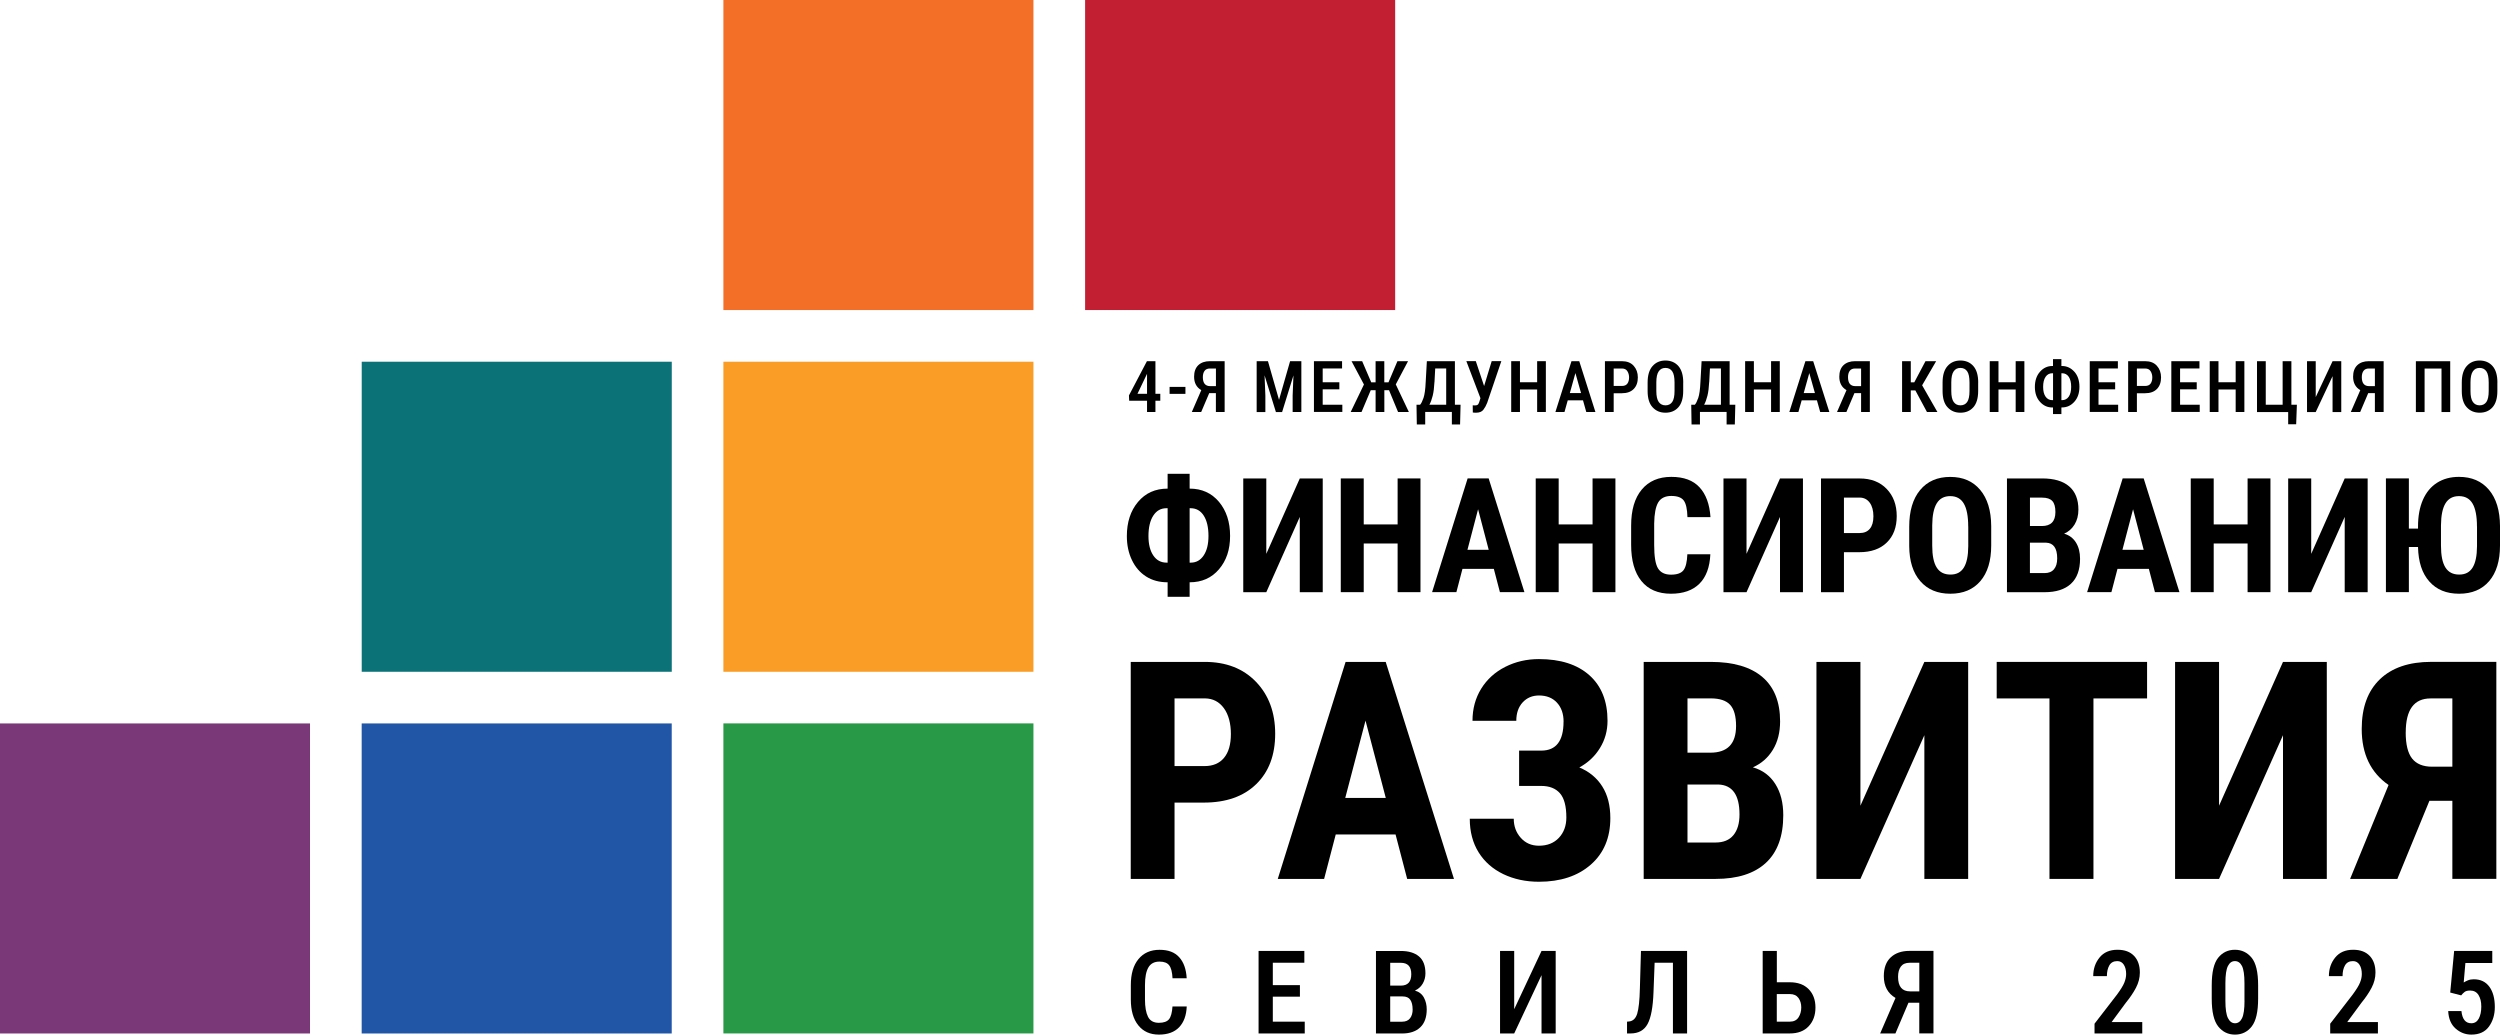
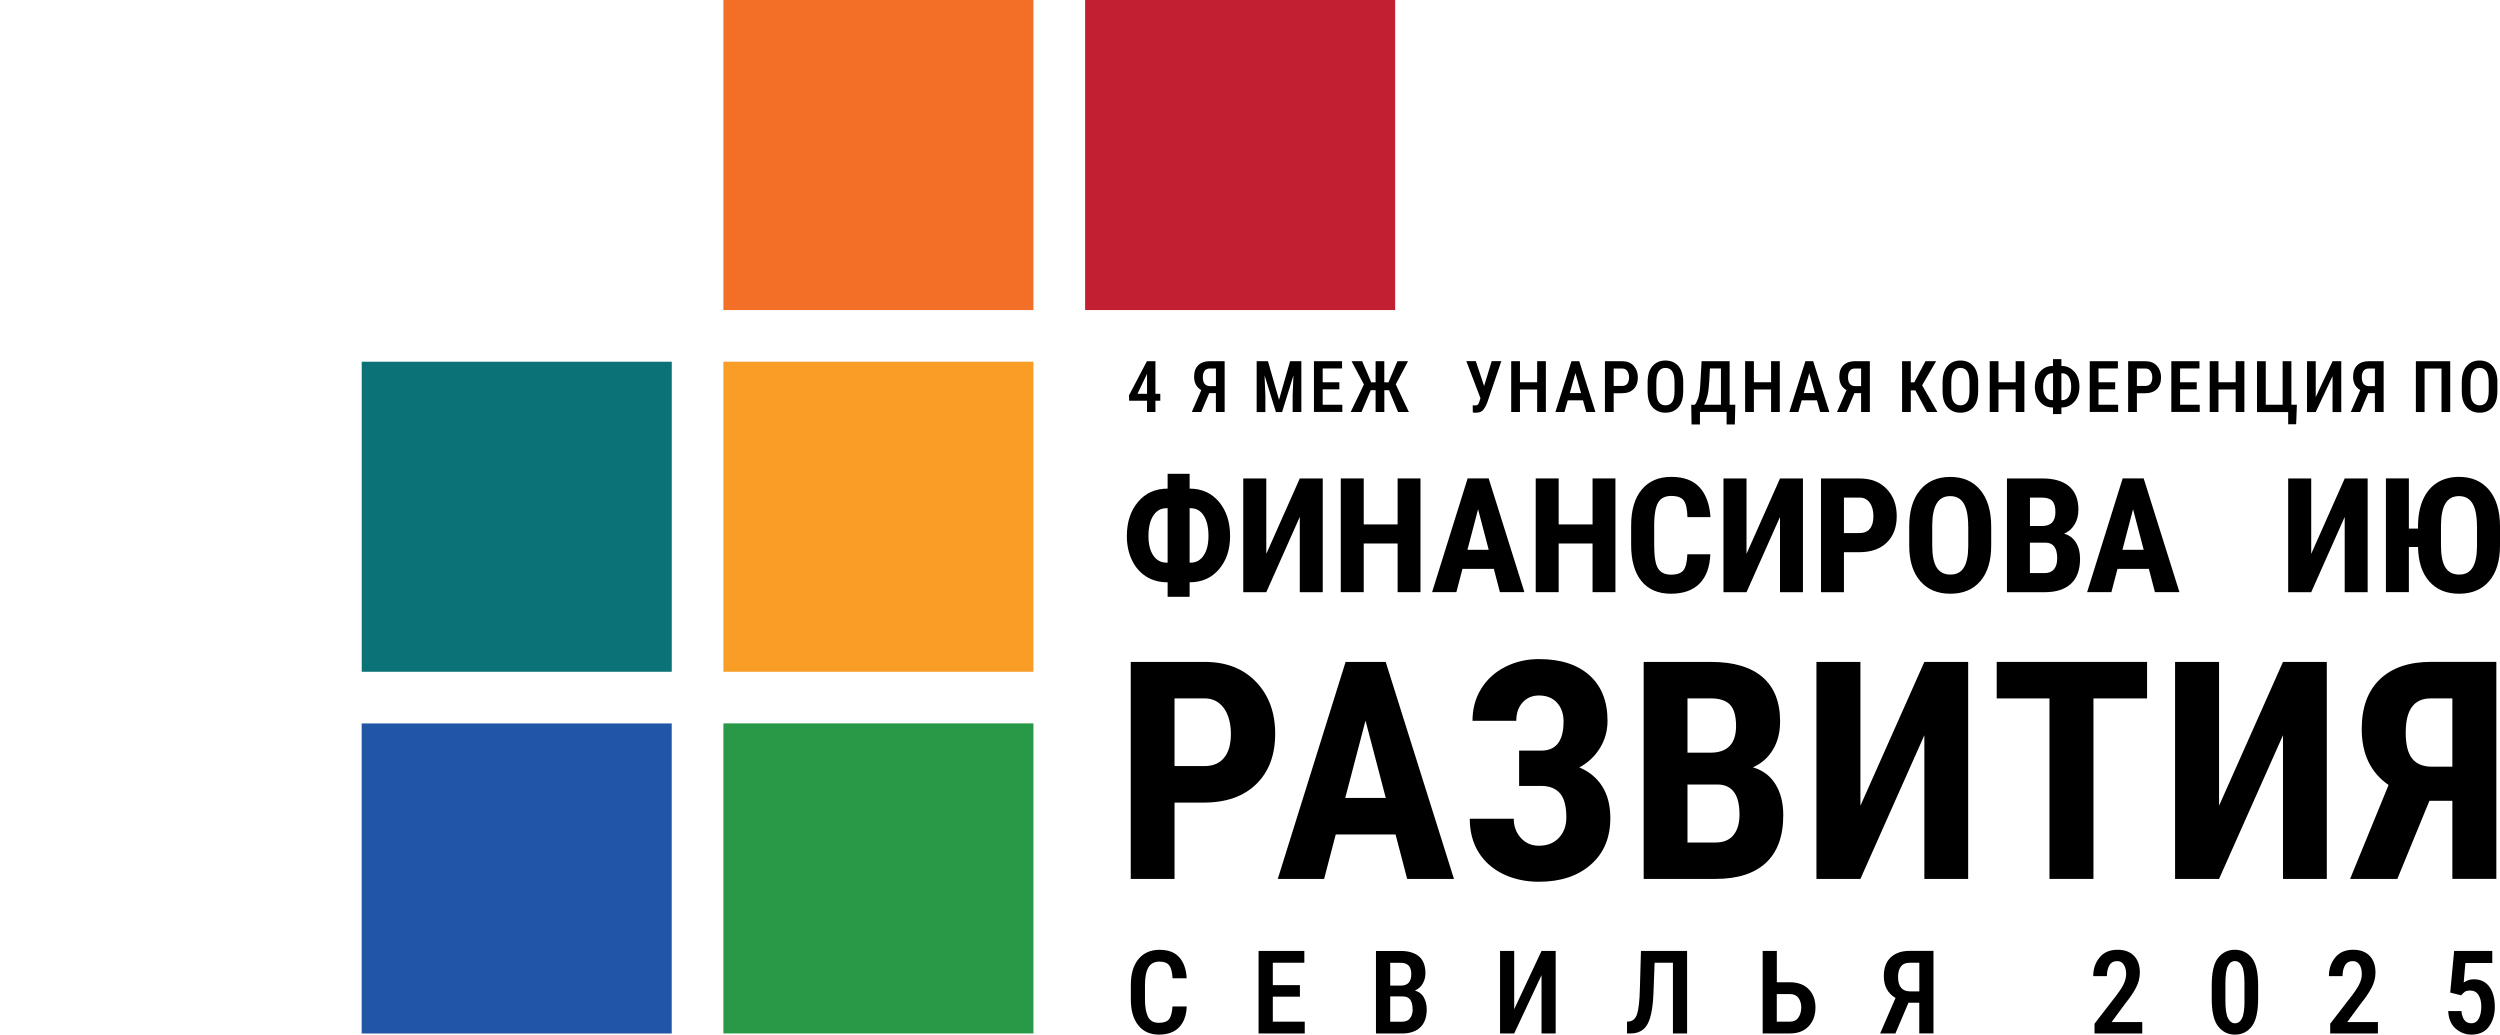
<svg xmlns="http://www.w3.org/2000/svg" id="color" viewBox="0 0 559.9 231.71">
  <defs>
    <style>
      .cls-1 {
        fill: #c31f33;
      }

      .cls-2 {
        fill: #f36f27;
      }

      .cls-3 {
        fill: #f99d26;
      }

      .cls-4 {
        fill: #2156a6;
      }

      .cls-5 {
        fill: #7b3879;
      }

      .cls-6 {
        fill: #289a47;
      }

      .cls-7 {
        fill: #0b7377;
      }
    </style>
  </defs>
  <rect class="cls-6" x="162.01" y="162.02" width="69.44" height="69.44" transform="translate(393.47 0) rotate(90)" />
  <rect class="cls-4" x="81.01" y="162.02" width="69.44" height="69.44" transform="translate(312.46 81.01) rotate(90)" />
-   <rect class="cls-5" y="162.02" width="69.44" height="69.44" transform="translate(231.45 162.02) rotate(90)" />
  <rect class="cls-7" x="81.01" y="81.01" width="69.44" height="69.44" />
  <rect class="cls-1" x="243.02" y="0" width="69.44" height="69.44" />
  <rect class="cls-3" x="162.01" y="81.01" width="69.44" height="69.44" />
  <rect class="cls-2" x="162.01" y="0" width="69.44" height="69.44" />
  <g>
    <path d="M252.84,88.56l4.02-7.66h1.91v7.29h1.09v1.56h-1.09v2.52h-1.88v-2.52h-4l-.05-1.19ZM254.75,88.19h2.14v-4.47l-.03.06-2.11,4.41Z" />
-     <path d="M265.49,86.65v1.56h-3.55v-1.56h3.55Z" />
+     <path d="M265.49,86.65v1.56h-3.55h3.55Z" />
    <path d="M272.31,92.27v-4.23h-1.49l-1.8,4.23h-2.1l2.12-4.89c-1.07-.63-1.61-1.63-1.61-3.01,0-1.13.32-1.99.95-2.59.63-.59,1.5-.89,2.59-.89h3.3v11.38h-1.96ZM271.05,86.48h1.27v-3.95h-1.34c-.54,0-.94.17-1.2.52s-.39.82-.39,1.42c0,1.34.55,2.01,1.66,2.01Z" />
    <path d="M286.45,89.55l2.48-8.66h2.52v11.38h-1.95v-3.67l.18-4.52-2.54,8.2h-1.39l-2.54-8.22.18,4.55v3.67h-1.95v-11.38h2.53l2.48,8.66Z" />
    <path d="M294.27,92.27v-11.38h6.3v1.63h-4.34v3.09h3.73v1.59h-3.73v3.44h4.4v1.62h-6.36Z" />
    <path d="M308.08,92.27v-4.88h-1.09l-2.06,4.88h-2.43l2.97-6.16-2.78-5.22h2.38l2.03,4.73h.98v-4.73h1.95v4.73h.94l2-4.73h2.38l-2.75,5.2,2.93,6.18h-2.42l-2.02-4.88h-1.05v4.88h-1.95Z" />
-     <path d="M319.3,85.55l.26-4.66h6.28v9.75h1.27l-.11,4.42h-1.84v-2.8h-5.97v2.8h-1.88l-.07-4.42h.81c.25-.27.5-.78.76-1.52.25-.74.42-1.93.49-3.58ZM321.26,85.55c-.06,1.23-.19,2.25-.39,3.07s-.45,1.49-.74,2.02h3.76v-8.12h-2.46l-.16,3.02Z" />
    <path d="M333.08,90.19c-.23.6-.52,1.12-.86,1.57-.34.45-.89.67-1.66.67-.11,0-.24,0-.39-.01s-.25-.02-.32-.04l-.02-1.61c.05.01.15.02.28.02.14,0,.23,0,.28,0,.35,0,.59-.11.71-.32.12-.22.22-.48.3-.78l.16-.52-3.16-8.29h2.12l1.86,5.58,1.7-5.58h2.16l-3.16,9.3Z" />
    <path d="M344.26,92.27v-5.04h-3.85v5.04h-1.96v-11.38h1.96v4.72h3.85v-4.72h1.95v11.38h-1.95Z" />
    <path d="M348.35,92.27l3.6-11.38h1.74l3.62,11.38h-2.05l-.73-2.61h-3.42l-.73,2.61h-2.04ZM351.58,88.03h2.51l-1.26-4.48-1.25,4.48Z" />
    <path d="M363.24,88.07h-1.84v4.2h-1.96v-11.38h3.8c1.13,0,2.01.34,2.63,1.03.62.69.94,1.55.94,2.61,0,1.1-.31,1.97-.94,2.6-.62.63-1.5.94-2.63.94ZM361.4,82.53v3.91h1.84c.57,0,.98-.18,1.23-.53.25-.35.38-.81.38-1.37,0-.53-.12-.99-.38-1.4-.25-.41-.66-.61-1.23-.61h-1.84Z" />
    <path d="M376.97,85.68v1.89c0,1.61-.36,2.83-1.08,3.64-.72.81-1.68,1.22-2.89,1.22s-2.14-.41-2.89-1.22-1.11-2.03-1.11-3.64v-1.89c0-1.64.37-2.87,1.11-3.7.74-.83,1.7-1.24,2.88-1.24s2.17.41,2.9,1.24c.72.83,1.09,2.06,1.09,3.7ZM375.03,87.57v-1.91c0-1.16-.17-2-.52-2.5-.35-.51-.85-.76-1.52-.76s-1.14.25-1.5.76-.54,1.34-.54,2.5v1.91c0,1.14.18,1.95.54,2.46.36.5.87.75,1.51.75s1.16-.25,1.51-.75c.34-.5.52-1.32.52-2.46Z" />
    <path d="M380.83,85.55l.26-4.66h6.28v9.75h1.27l-.11,4.42h-1.84v-2.8h-5.97v2.8h-1.88l-.07-4.42h.81c.25-.27.5-.78.76-1.52.25-.74.42-1.93.49-3.58ZM382.79,85.55c-.06,1.23-.19,2.25-.39,3.07s-.45,1.49-.74,2.02h3.76v-8.12h-2.46l-.16,3.02Z" />
    <path d="M396.65,92.27v-5.04h-3.85v5.04h-1.96v-11.38h1.96v4.72h3.85v-4.72h1.95v11.38h-1.95Z" />
    <path d="M400.74,92.27l3.6-11.38h1.74l3.62,11.38h-2.05l-.73-2.61h-3.42l-.73,2.61h-2.04ZM403.96,88.03h2.51l-1.26-4.48-1.25,4.48Z" />
    <path d="M416.81,92.27v-4.23h-1.49l-1.8,4.23h-2.1l2.12-4.89c-1.07-.63-1.61-1.63-1.61-3.01,0-1.13.32-1.99.95-2.59.63-.59,1.5-.89,2.59-.89h3.3v11.38h-1.96ZM415.54,86.48h1.27v-3.95h-1.34c-.54,0-.94.17-1.2.52s-.39.82-.39,1.42c0,1.34.55,2.01,1.66,2.01Z" />
    <path d="M431.56,92.27l-2.6-4.84h-1.02v4.84h-1.95v-11.38h1.95v4.74h.78l2.51-4.74h2.39l-3.14,5.4,3.42,5.98h-2.34Z" />
    <path d="M443.03,85.68v1.89c0,1.61-.36,2.83-1.08,3.64s-1.68,1.22-2.89,1.22-2.14-.41-2.89-1.22-1.11-2.03-1.11-3.64v-1.89c0-1.64.37-2.87,1.11-3.7s1.7-1.24,2.88-1.24,2.17.41,2.9,1.24,1.09,2.06,1.09,3.7ZM441.09,87.57v-1.91c0-1.16-.17-2-.52-2.5s-.85-.76-1.52-.76-1.14.25-1.5.76-.54,1.34-.54,2.5v1.91c0,1.14.18,1.95.54,2.46.36.5.87.75,1.51.75s1.16-.25,1.51-.75c.34-.5.52-1.32.52-2.46Z" />
    <path d="M451.43,92.27v-5.04h-3.85v5.04h-1.96v-11.38h1.96v4.72h3.85v-4.72h1.95v11.38h-1.95Z" />
    <path d="M461.8,91.26h-.13v1.48h-1.88v-1.48h-.15c-1.09,0-2.01-.42-2.77-1.27-.76-.84-1.14-1.96-1.14-3.34s.38-2.53,1.14-3.39c.76-.86,1.68-1.29,2.77-1.29h.15v-1.54h1.88v1.54h.13c1.08,0,2,.43,2.77,1.28.76.85,1.14,1.98,1.14,3.38s-.38,2.5-1.14,3.35c-.76.85-1.68,1.27-2.77,1.27ZM459.65,89.62h.15v-6.03h-.15c-.65,0-1.15.27-1.52.8-.37.54-.55,1.29-.55,2.25s.18,1.67.55,2.2c.37.52.87.78,1.51.78ZM461.82,83.59h-.15v6.03h.15c.63,0,1.13-.26,1.5-.79.36-.53.54-1.26.54-2.2s-.18-1.7-.54-2.24c-.36-.53-.86-.8-1.5-.8Z" />
    <path d="M468.02,92.27v-11.38h6.3v1.63h-4.34v3.09h3.73v1.59h-3.73v3.44h4.4v1.62h-6.36Z" />
    <path d="M480.42,88.07h-1.84v4.2h-1.96v-11.38h3.8c1.13,0,2.01.34,2.63,1.03.62.69.94,1.55.94,2.61,0,1.1-.31,1.97-.94,2.6-.62.63-1.5.94-2.63.94ZM478.58,82.53v3.91h1.84c.57,0,.98-.18,1.23-.53.25-.35.38-.81.38-1.37,0-.53-.12-.99-.38-1.4-.25-.41-.66-.61-1.23-.61h-1.84Z" />
    <path d="M486.29,92.27v-11.38h6.3v1.63h-4.34v3.09h3.73v1.59h-3.73v3.44h4.4v1.62h-6.36Z" />
    <path d="M500.7,92.27v-5.04h-3.85v5.04h-1.96v-11.38h1.96v4.72h3.85v-4.72h1.95v11.38h-1.95Z" />
    <path d="M514.41,90.64l-.16,4.38h-1.79v-2.74h-6.98v-11.38h1.96v9.75h3.78v-9.75h1.96v9.74h1.23Z" />
    <path d="M518.63,88.93l3.77-8.03h1.95v11.38h-1.95v-8.03l-3.77,8.03h-1.95v-11.38h1.95v8.03Z" />
    <path d="M531.88,92.27v-4.23h-1.49l-1.8,4.23h-2.1l2.12-4.89c-1.07-.63-1.61-1.63-1.61-3.01,0-1.13.32-1.99.95-2.59.63-.59,1.5-.89,2.59-.89h3.3v11.38h-1.96ZM530.61,86.48h1.27v-3.95h-1.34c-.54,0-.94.17-1.2.52s-.39.82-.39,1.42c0,1.34.55,2.01,1.66,2.01Z" />
    <path d="M548.75,80.9v11.38h-1.95v-9.74h-3.79v9.74h-1.95v-11.38h7.7Z" />
    <path d="M559.31,85.68v1.89c0,1.61-.36,2.83-1.08,3.64s-1.68,1.22-2.89,1.22-2.14-.41-2.89-1.22-1.11-2.03-1.11-3.64v-1.89c0-1.64.37-2.87,1.11-3.7s1.7-1.24,2.88-1.24,2.17.41,2.9,1.24,1.09,2.06,1.09,3.7ZM557.37,87.57v-1.91c0-1.16-.17-2-.52-2.5s-.85-.76-1.52-.76-1.14.25-1.5.76-.54,1.34-.54,2.5v1.91c0,1.14.18,1.95.54,2.46.36.5.87.75,1.51.75s1.16-.25,1.51-.75c.34-.5.52-1.32.52-2.46Z" />
  </g>
  <g>
    <path d="M262.61,225.41h3.17c-.08,2-.65,3.55-1.7,4.65s-2.55,1.65-4.53,1.65-3.5-.69-4.62-2.08-1.67-3.32-1.67-5.81v-3.21c0-2.49.57-4.43,1.71-5.81s2.71-2.08,4.71-2.08,3.4.55,4.41,1.66,1.57,2.68,1.68,4.72h-3.17c-.07-1.36-.31-2.33-.74-2.89-.42-.57-1.15-.85-2.18-.85-1.14,0-1.97.43-2.48,1.3s-.77,2.18-.77,3.93v3.24c0,1.67.22,2.96.67,3.87s1.26,1.37,2.44,1.37c1.08,0,1.84-.27,2.27-.8s.69-1.49.78-2.86Z" />
    <path d="M281.87,231.45v-18.48h10.25v2.65h-7.06v5.01h6.07v2.59h-6.07v5.59h7.15v2.64h-10.33Z" />
    <path d="M319.53,226.05c0,1.77-.48,3.11-1.45,4.03-.97.92-2.32,1.38-4.07,1.38h-5.85v-18.48h5.57c1.73,0,3.08.4,4.05,1.21s1.46,2.07,1.46,3.8c0,.84-.2,1.6-.6,2.29s-.98,1.21-1.75,1.57c.93.27,1.6.8,2.02,1.59s.62,1.67.62,2.62ZM311.35,215.62v5.12h2.37c1.57,0,2.35-.85,2.35-2.56s-.78-2.55-2.34-2.55h-2.39ZM316.37,226.05c0-.9-.17-1.6-.51-2.12-.34-.52-.92-.77-1.73-.77h-2.78v5.66h2.67c.79,0,1.39-.26,1.78-.77s.58-1.18.58-2Z" />
    <path d="M339.12,226.02l6.12-13.05h3.17v18.48h-3.17v-13.05l-6.12,13.05h-3.17v-18.48h3.17v13.05Z" />
    <path d="M367.27,221.35l.24-8.38h10.33v18.48h-3.17v-15.83h-4.1l-.25,6.59c-.12,3.34-.56,5.72-1.33,7.13-.77,1.41-2.04,2.11-3.82,2.11h-.78v-2.64l.45-.04c.89-.09,1.5-.68,1.83-1.75s.54-2.97.6-5.67Z" />
    <path d="M406.59,225.65c0,1.72-.51,3.11-1.52,4.19s-2.42,1.61-4.21,1.61h-6.09v-18.48h3.17v7.02h2.92c1.79,0,3.2.52,4.21,1.55s1.52,2.4,1.52,4.11ZM397.93,228.81h2.92c.88,0,1.53-.32,1.94-.95.41-.63.62-1.38.62-2.23s-.21-1.54-.62-2.12c-.42-.58-1.06-.88-1.94-.88h-2.92v6.18Z" />
    <path d="M429.84,231.45v-6.88h-2.42l-2.92,6.88h-3.42l3.44-7.95c-1.74-1.02-2.62-2.65-2.62-4.89,0-1.84.52-3.24,1.55-4.2s2.43-1.45,4.2-1.45h5.37v18.48h-3.19ZM427.79,222.03h2.06v-6.41h-2.18c-.88,0-1.53.28-1.95.84-.42.56-.63,1.33-.63,2.31,0,2.18.9,3.26,2.7,3.26Z" />
    <path d="M479.78,228.91v2.54h-10.69v-2.18l5.04-6.53c.81-1.1,1.36-1.99,1.63-2.66s.41-1.32.41-1.94c0-.85-.17-1.54-.52-2.08-.35-.54-.83-.81-1.46-.81-.82,0-1.42.32-1.78.95s-.55,1.44-.55,2.41h-3.06c0-1.62.47-3,1.41-4.16s2.28-1.74,4.03-1.74c1.61,0,2.84.46,3.71,1.38s1.29,2.16,1.29,3.72c0,1.17-.29,2.3-.87,3.41s-1.35,2.24-2.3,3.4l-3.16,4.29h6.88Z" />
    <path d="M505.73,220.66v3.02c0,2.91-.48,4.98-1.43,6.2s-2.21,1.83-3.75,1.83-2.79-.61-3.76-1.83-1.45-3.28-1.45-6.2v-3.02c0-2.91.48-4.96,1.44-6.16.96-1.19,2.21-1.79,3.74-1.79s2.79.6,3.76,1.79,1.45,3.25,1.45,6.16ZM502.67,224.13v-3.94c0-1.84-.19-3.12-.56-3.85-.38-.73-.9-1.09-1.58-1.09s-1.18.36-1.56,1.09-.57,2.01-.57,3.85v3.94c0,1.84.19,3.14.58,3.9.39.76.91,1.14,1.58,1.14s1.2-.38,1.57-1.14c.37-.76.55-2.06.55-3.9Z" />
    <path d="M532.56,228.91v2.54h-10.69v-2.18l5.04-6.53c.81-1.1,1.36-1.99,1.63-2.66.28-.67.41-1.32.41-1.94,0-.85-.17-1.54-.52-2.08s-.83-.81-1.46-.81c-.82,0-1.42.32-1.78.95-.37.63-.55,1.44-.55,2.41h-3.06c0-1.62.47-3,1.41-4.16s2.28-1.74,4.02-1.74c1.61,0,2.84.46,3.71,1.38s1.29,2.16,1.29,3.72c0,1.17-.29,2.3-.87,3.41-.58,1.1-1.35,2.24-2.3,3.4l-3.16,4.29h6.88Z" />
    <path d="M551.19,222.92l-2.44-.63.88-9.32h8.54v2.7h-6.02l-.38,4.37c.25-.16.56-.32.94-.48s.82-.24,1.32-.24c1.5,0,2.66.55,3.48,1.66.82,1.11,1.23,2.63,1.23,4.56,0,1.7-.44,3.15-1.31,4.36s-2.19,1.81-3.95,1.81c-1.32,0-2.5-.45-3.52-1.35s-1.58-2.2-1.66-3.92h2.96c.19,1.82.92,2.73,2.21,2.73.75,0,1.3-.35,1.68-1.05.37-.7.56-1.59.56-2.69s-.21-1.91-.62-2.58c-.42-.67-1.04-1.01-1.87-1.01-.56,0-.97.1-1.24.31-.27.21-.53.46-.77.77Z" />
  </g>
  <g>
    <path d="M266.43,109.43c2.72,0,4.91.99,6.57,2.96,1.66,1.98,2.49,4.52,2.49,7.63s-.83,5.52-2.48,7.47c-1.66,1.95-3.85,2.92-6.58,2.92v3.25h-4.93v-3.25c-1.85,0-3.46-.43-4.82-1.3s-2.42-2.09-3.17-3.67c-.76-1.58-1.14-3.37-1.14-5.38,0-3.11.83-5.66,2.5-7.65,1.67-1.99,3.88-2.98,6.63-2.98v-3.32h4.93v3.32ZM261.24,113.82c-1.25,0-2.23.55-2.95,1.66s-1.08,2.64-1.08,4.58c0,1.82.36,3.27,1.08,4.34s1.71,1.61,2.98,1.61h.23v-12.19h-.26ZM266.43,113.82v12.19h.26c1.21,0,2.17-.54,2.89-1.62s1.07-2.53,1.07-4.36c0-1.92-.35-3.44-1.06-4.55-.71-1.11-1.69-1.66-2.95-1.66h-.21Z" />
    <path d="M291.1,107.16h5.14v25.47h-5.14v-16.86l-7.5,16.86h-5.16v-25.47h5.16v16.88l7.5-16.88Z" />
    <path d="M318.13,132.62h-5.12v-10.9h-7.59v10.9h-5.14v-25.47h5.14v10.3h7.59v-10.3h5.12v25.47Z" />
    <path d="M334.54,127.41h-7.01l-1.36,5.21h-5.44l7.96-25.47h4.71l8.01,25.47h-5.49l-1.36-5.21ZM328.65,123.13h4.76l-2.38-9.08-2.38,9.08Z" />
    <path d="M361.79,132.62h-5.12v-10.9h-7.59v10.9h-5.14v-25.47h5.14v10.3h7.59v-10.3h5.12v25.47Z" />
    <path d="M383.05,124.14c-.13,2.9-.95,5.1-2.45,6.59-1.5,1.49-3.63,2.24-6.37,2.24-2.88,0-5.09-.95-6.62-2.84s-2.3-4.6-2.3-8.11v-4.29c0-3.5.79-6.19,2.38-8.09,1.58-1.9,3.79-2.84,6.61-2.84s4.88.78,6.32,2.33c1.44,1.55,2.26,3.78,2.46,6.68h-5.16c-.05-1.8-.32-3.03-.83-3.72-.51-.68-1.44-1.02-2.79-1.02s-2.35.48-2.92,1.44c-.57.96-.88,2.54-.91,4.75v4.81c0,2.53.28,4.27.85,5.21s1.54,1.42,2.91,1.42,2.29-.33,2.8-.99c.51-.66.8-1.85.87-3.58h5.14Z" />
    <path d="M398.65,107.16h5.14v25.47h-5.14v-16.86l-7.5,16.86h-5.16v-25.47h5.16v16.88l7.5-16.88Z" />
    <path d="M412.97,123.67v8.96h-5.14v-25.47h8.68c2.52,0,4.53.78,6.03,2.34,1.5,1.56,2.25,3.59,2.25,6.09s-.74,4.47-2.22,5.91c-1.48,1.45-3.53,2.17-6.16,2.17h-3.43ZM412.97,119.38h3.53c.98,0,1.74-.32,2.27-.96.54-.64.8-1.57.8-2.8s-.27-2.28-.82-3.03c-.55-.75-1.28-1.13-2.2-1.15h-3.58v7.94Z" />
    <path d="M445.95,122.18c0,3.42-.81,6.07-2.42,7.96-1.62,1.89-3.86,2.83-6.73,2.83s-5.1-.94-6.73-2.81c-1.63-1.87-2.46-4.49-2.48-7.86v-4.35c0-3.5.81-6.23,2.43-8.19s3.87-2.95,6.75-2.95,5.07.96,6.7,2.89c1.63,1.93,2.46,4.64,2.48,8.12v4.36ZM440.8,117.91c0-2.3-.33-4.01-.98-5.12-.65-1.12-1.67-1.68-3.04-1.68s-2.37.54-3.03,1.62-.99,2.72-1.01,4.92v4.53c0,2.23.33,3.87,1,4.92.67,1.06,1.69,1.58,3.08,1.58s2.34-.52,2.99-1.55c.65-1.03.99-2.63,1-4.8v-4.42Z" />
    <path d="M449.48,132.62v-25.47h7.87c2.66,0,4.68.59,6.06,1.78,1.38,1.18,2.07,2.92,2.07,5.2,0,1.29-.29,2.41-.86,3.34-.57.93-1.35,1.62-2.34,2.05,1.14.33,2.02.98,2.64,1.97s.93,2.2.93,3.65c0,2.47-.68,4.34-2.04,5.6-1.36,1.26-3.33,1.89-5.9,1.89h-8.43ZM454.62,117.81h2.68c2.02,0,3.03-1.04,3.03-3.13,0-1.15-.23-1.98-.7-2.48-.47-.5-1.22-.75-2.27-.75h-2.73v6.37ZM454.62,121.55v6.8h3.29c.92,0,1.62-.29,2.1-.86s.72-1.38.72-2.43c0-2.29-.83-3.46-2.48-3.52h-3.62Z" />
    <path d="M481.24,127.41h-7.01l-1.36,5.21h-5.44l7.96-25.47h4.71l8.01,25.47h-5.49l-1.36-5.21ZM475.34,123.13h4.76l-2.38-9.08-2.38,9.08Z" />
-     <path d="M508.49,132.62h-5.12v-10.9h-7.59v10.9h-5.14v-25.47h5.14v10.3h7.59v-10.3h5.12v25.47Z" />
    <path d="M525.12,107.16h5.14v25.47h-5.14v-16.86l-7.5,16.86h-5.16v-25.47h5.16v16.88l7.5-16.88Z" />
    <path d="M559.9,122.18c0,3.42-.81,6.07-2.42,7.96-1.62,1.89-3.86,2.83-6.73,2.83s-5.05-.91-6.67-2.73c-1.63-1.82-2.47-4.4-2.54-7.73h-2.05v10.11h-5.14v-25.47h5.14v11.23h2.05v-.47c0-2.3.36-4.28,1.09-5.96.73-1.67,1.79-2.95,3.17-3.83,1.39-.88,3.03-1.32,4.92-1.32,2.83,0,5.07.96,6.7,2.89,1.63,1.93,2.46,4.64,2.48,8.12v4.36ZM554.74,117.91c0-2.3-.33-4.01-.98-5.12-.65-1.12-1.67-1.68-3.04-1.68s-2.37.54-3.03,1.62-.99,2.72-1.01,4.92v4.53c0,2.23.33,3.87,1,4.92.67,1.06,1.69,1.58,3.08,1.58s2.34-.52,2.99-1.55c.65-1.03.99-2.63,1-4.8v-4.42Z" />
  </g>
  <g>
    <path d="M263.05,179.75v17.09h-9.81v-48.6h16.56c4.81,0,8.64,1.49,11.5,4.47,2.86,2.98,4.29,6.85,4.29,11.62s-1.41,8.52-4.24,11.28c-2.83,2.76-6.74,4.14-11.75,4.14h-6.54ZM263.05,171.57h6.74c1.87,0,3.32-.61,4.34-1.84,1.02-1.22,1.54-3,1.54-5.34s-.52-4.36-1.57-5.79c-1.05-1.44-2.45-2.16-4.21-2.19h-6.84v15.15Z" />
    <path d="M312.53,186.89h-13.38l-2.6,9.95h-10.38l15.19-48.6h8.98l15.29,48.6h-10.48l-2.6-9.95ZM301.28,178.71h9.08l-4.54-17.32-4.54,17.32Z" />
    <path d="M350.18,161.63c0-1.78-.5-3.2-1.49-4.27-.99-1.07-2.33-1.6-4.02-1.6-1.49,0-2.71.52-3.66,1.55-.95,1.04-1.42,2.41-1.42,4.12h-9.81c0-2.69.65-5.09,1.95-7.19,1.3-2.1,3.1-3.73,5.39-4.89,2.29-1.16,4.81-1.74,7.54-1.74,4.83,0,8.59,1.21,11.3,3.62,2.7,2.41,4.06,5.81,4.06,10.2,0,2.23-.56,4.26-1.69,6.09-1.12,1.84-2.67,3.29-4.62,4.36,2.22.93,3.94,2.35,5.14,4.26,1.2,1.9,1.8,4.27,1.8,7.09,0,4.38-1.46,7.86-4.37,10.41-2.92,2.56-6.79,3.84-11.62,3.84-2.94,0-5.59-.57-7.96-1.7-2.37-1.14-4.22-2.76-5.54-4.87-1.32-2.11-1.99-4.63-1.99-7.54h9.85c0,1.67.52,3.09,1.57,4.27,1.05,1.18,2.4,1.77,4.07,1.77,1.87,0,3.36-.59,4.47-1.77,1.11-1.18,1.67-2.7,1.67-4.57,0-2.51-.48-4.32-1.44-5.41-.96-1.09-2.35-1.64-4.17-1.64h-4.97v-7.91h5.01c3.29-.02,4.94-2.18,4.94-6.48Z" />
    <path d="M368.12,196.84v-48.6h15.02c5.07,0,8.93,1.13,11.57,3.39,2.64,2.26,3.96,5.57,3.96,9.93,0,2.47-.54,4.6-1.63,6.38-1.09,1.78-2.58,3.08-4.47,3.91,2.18.62,3.86,1.88,5.04,3.75,1.18,1.88,1.77,4.2,1.77,6.96,0,4.72-1.3,8.28-3.89,10.68-2.59,2.4-6.35,3.6-11.26,3.6h-16.09ZM377.93,168.57h5.11c3.85,0,5.77-1.99,5.77-5.98,0-2.2-.45-3.78-1.33-4.74-.89-.96-2.34-1.44-4.34-1.44h-5.21v12.15ZM377.93,175.71v12.98h6.28c1.76,0,3.09-.54,4-1.64s1.37-2.64,1.37-4.64c0-4.36-1.58-6.6-4.74-6.71h-6.91Z" />
    <path d="M430.98,148.24h9.81v48.6h-9.81v-32.18l-14.32,32.18h-9.85v-48.6h9.85v32.21l14.32-32.21Z" />
    <path d="M480.87,156.42h-12.02v40.42h-9.85v-40.42h-11.82v-8.18h33.68v8.18Z" />
    <path d="M511.3,148.24h9.81v48.6h-9.81v-32.18l-14.32,32.18h-9.85v-48.6h9.85v32.21l14.32-32.21Z" />
    <path d="M549.23,196.84v-17.49h-5.14l-7.18,17.49h-10.58l8.61-21.03c-4.01-2.78-6.01-6.96-6.01-12.55,0-4.81,1.35-8.51,4.06-11.12,2.7-2.6,6.54-3.91,11.5-3.91h14.59v48.6h-9.85ZM538.78,164.03c0,2.69.48,4.65,1.44,5.86.96,1.21,2.45,1.82,4.47,1.82h4.54v-15.29h-4.87c-3.72,0-5.57,2.54-5.57,7.61Z" />
  </g>
</svg>